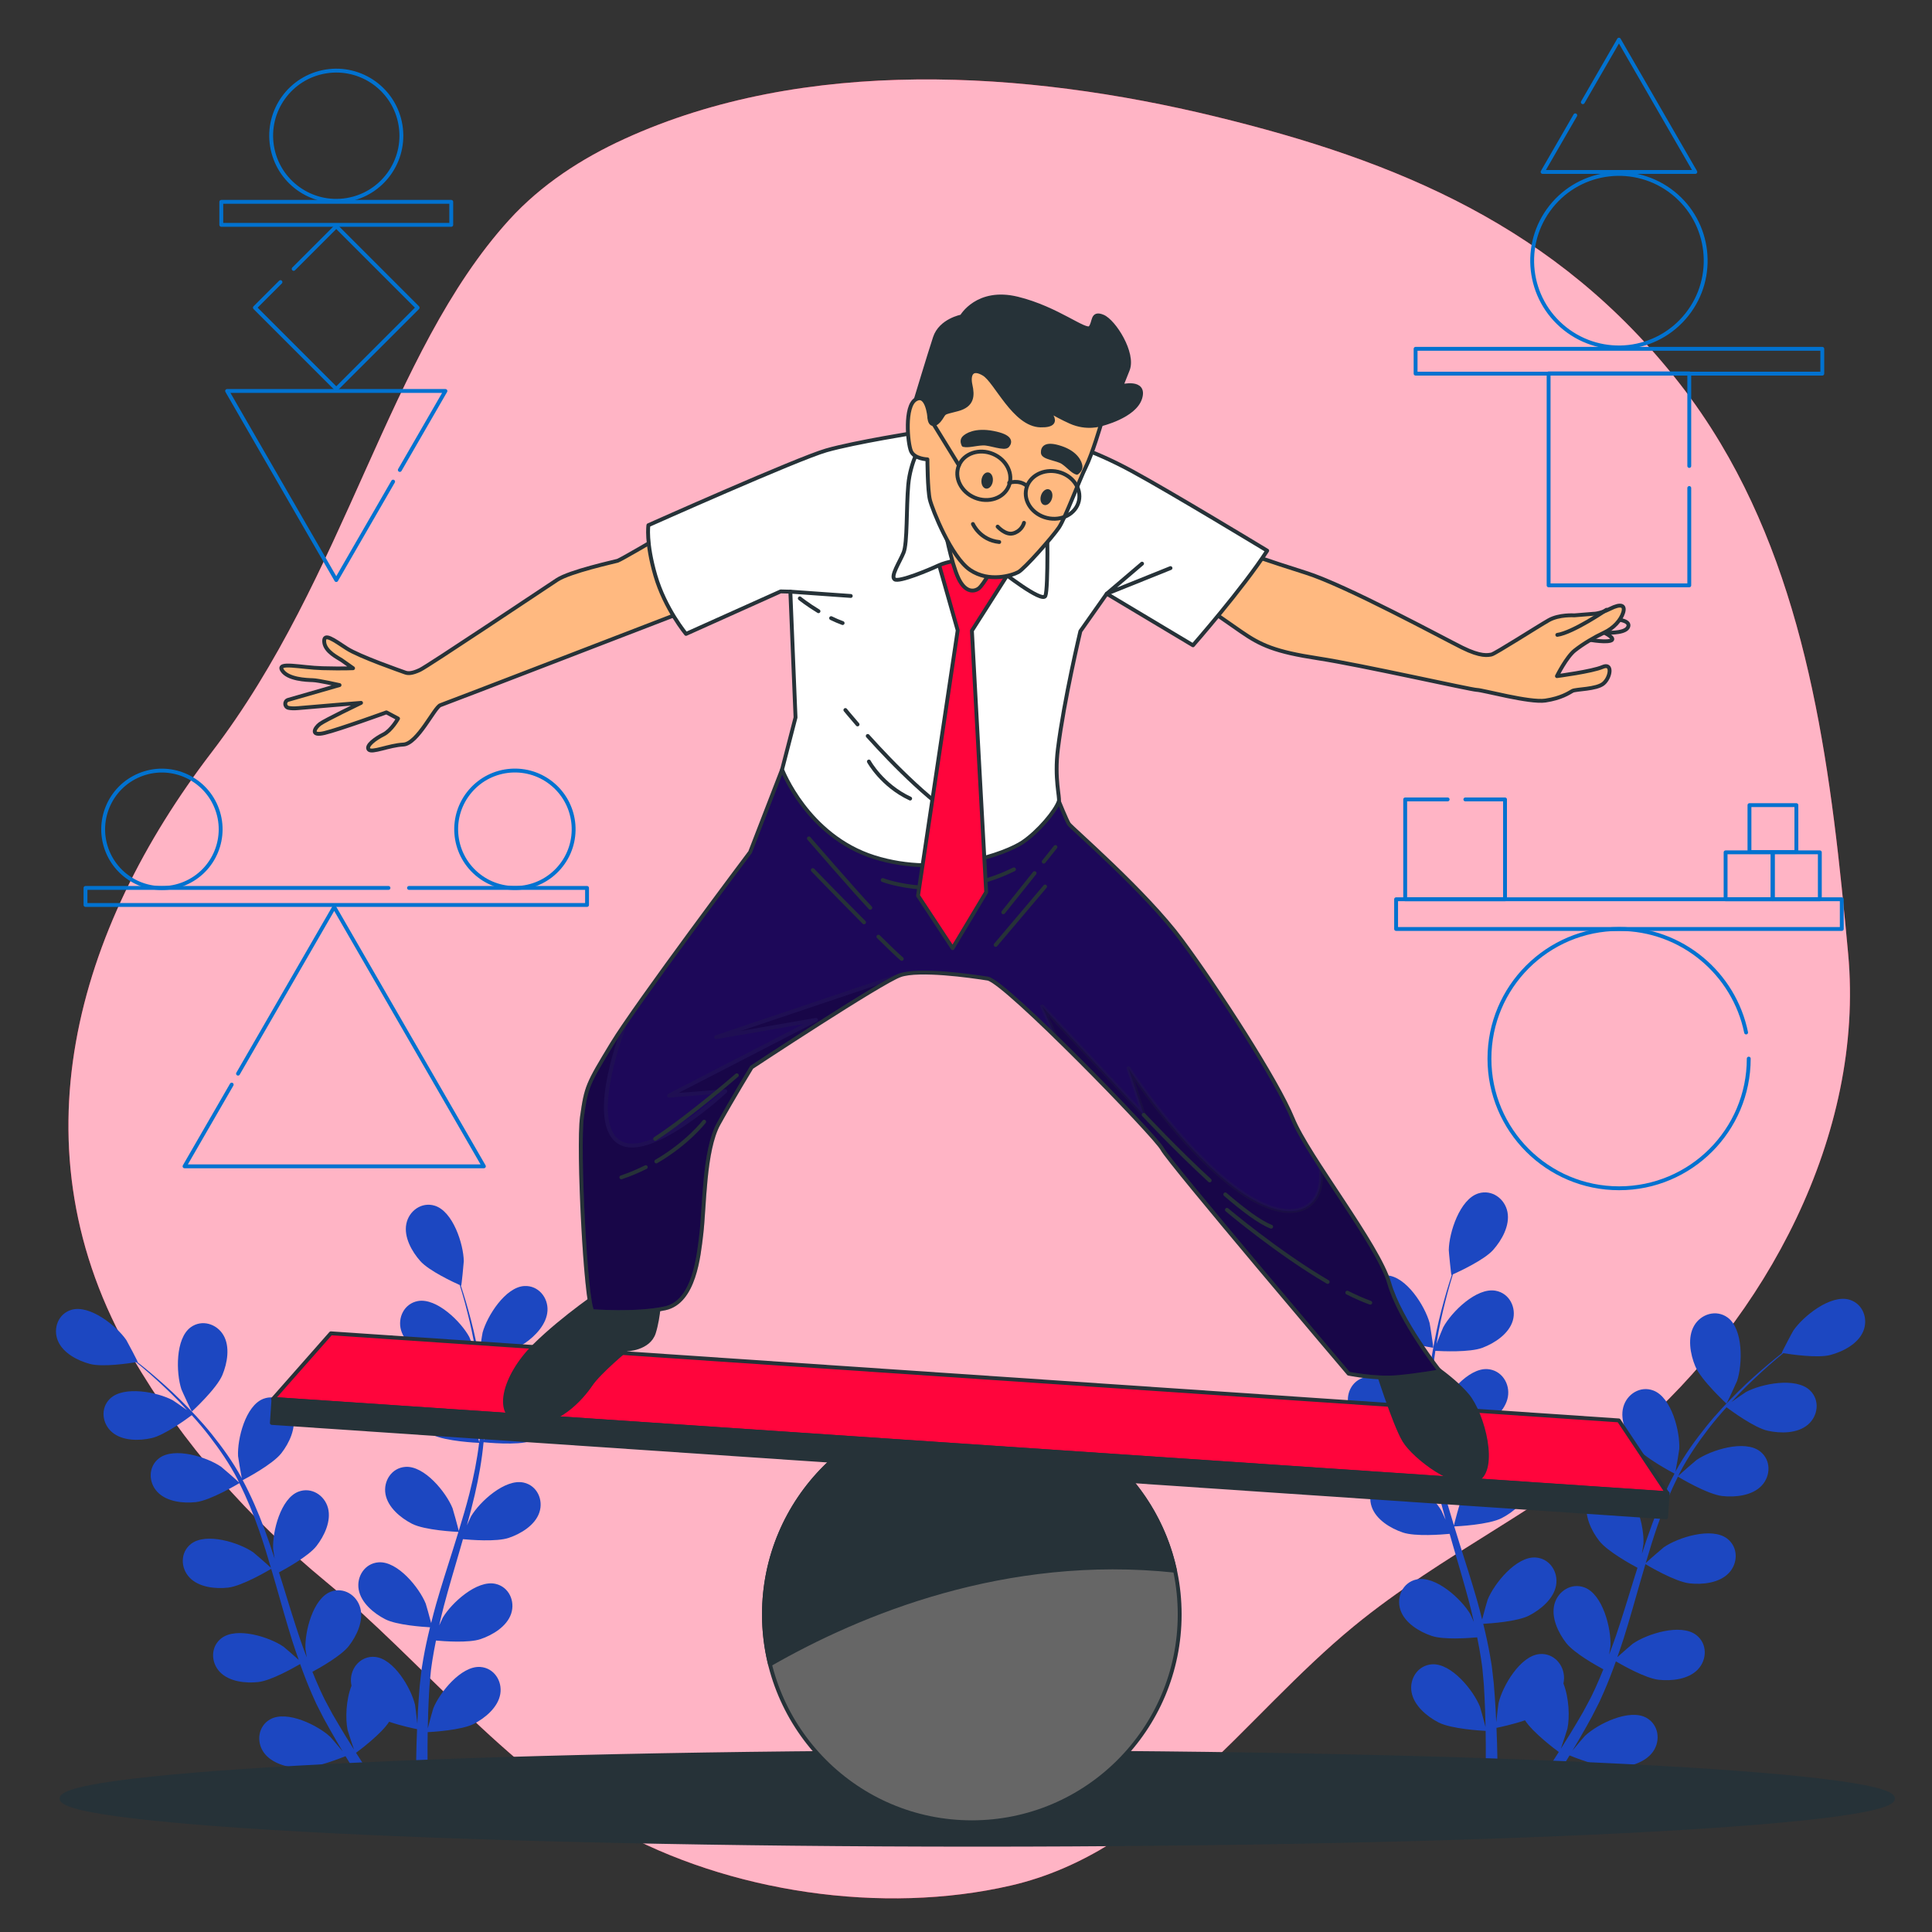
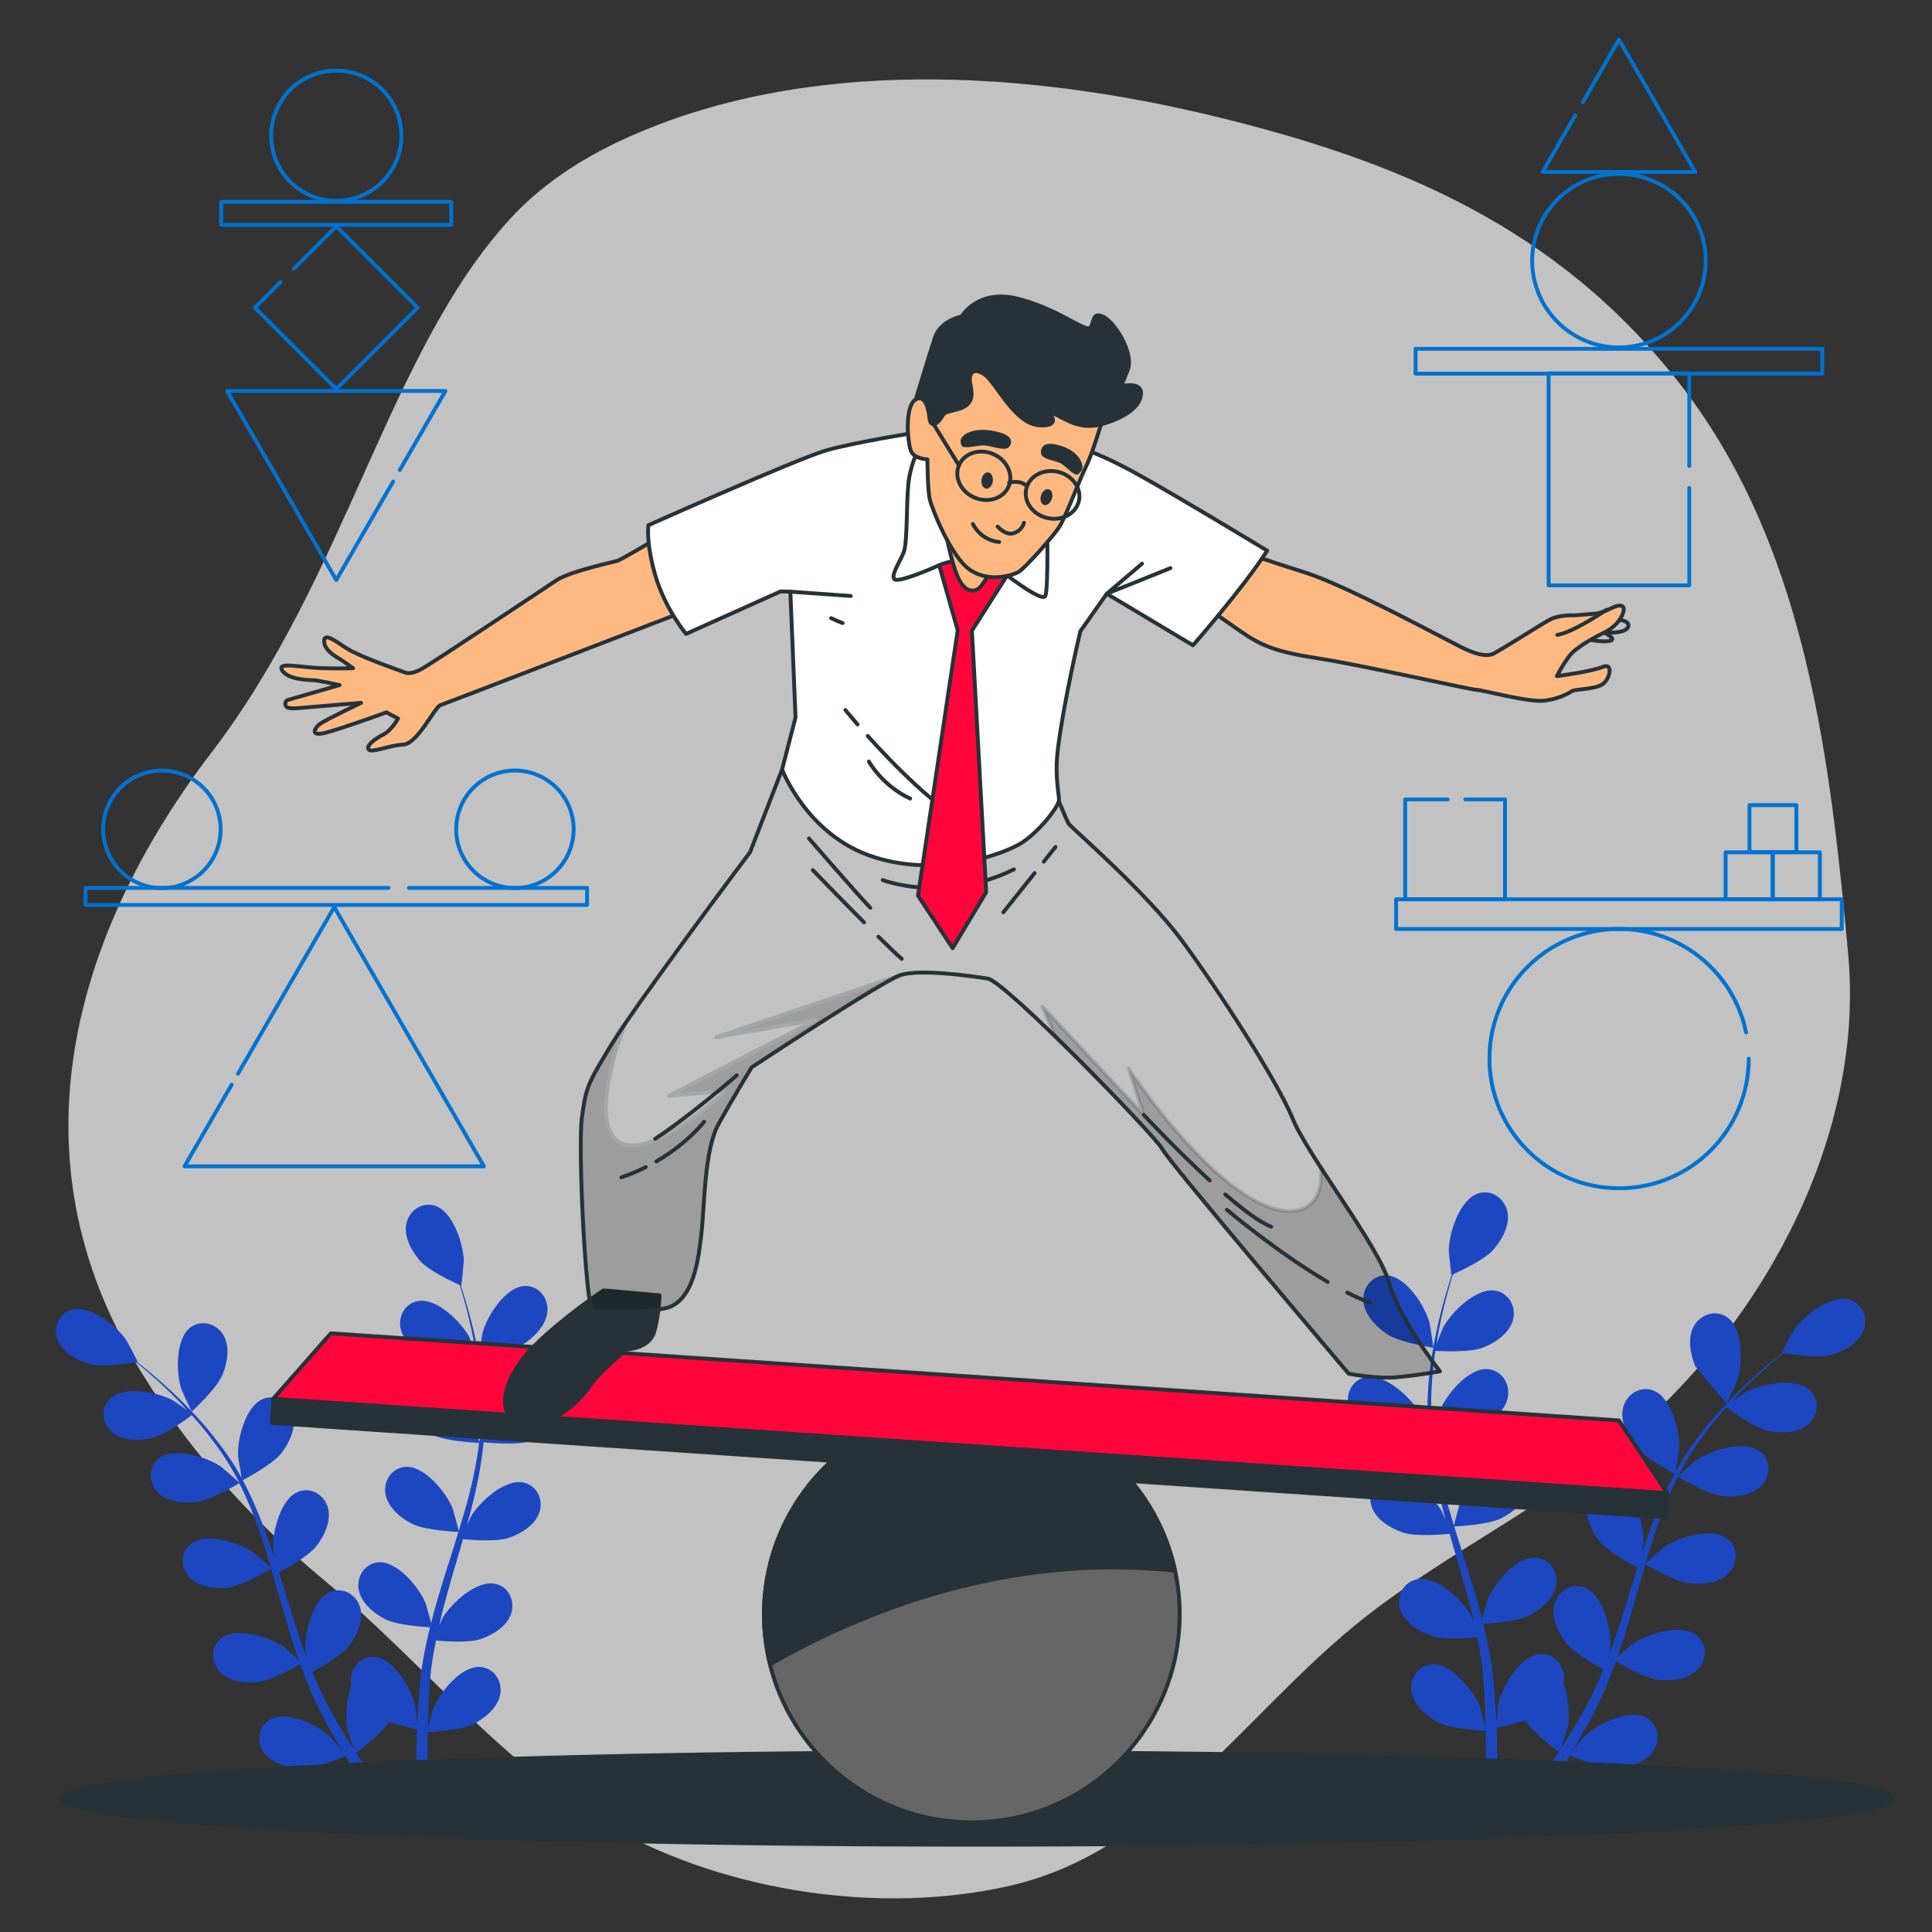
<svg xmlns="http://www.w3.org/2000/svg" width="500" height="500" viewBox="0 0 500 500" fill="none">
  <rect x="0" y="0" width="500" height="500" fill="#333333" stroke="none" />
-   <path d="M445.28 114.74C442.07 109.374 438.521 104.166 434.591 99.14C402.961 58.693 361.607 41.583 314.359 30.115C265.562 18.271 208.429 14.544 161.583 35.957C150.556 40.998 140.101 47.749 131.781 56.895C100.442 91.344 89.697 149.069 54.777 194.691C19.857 240.312 2.844 297.106 34.183 351.107C47.446 373.96 64.356 392.813 84.365 409.355C109.002 429.721 130.253 457.191 158.723 473.091C188.647 489.802 228.5 495.624 261.615 487.972C299.396 479.241 321.557 444.526 350.398 420.85C373.135 402.185 400.333 389.969 422.613 370.717C456.747 341.223 482.626 293.816 478.3 246.828C474.102 201.248 468.667 153.83 445.28 114.74Z" fill="#FF053C" />
  <path opacity="0.7" d="M445.28 114.74C442.07 109.374 438.521 104.166 434.591 99.14C402.961 58.693 361.607 41.583 314.359 30.115C265.562 18.271 208.429 14.544 161.583 35.957C150.556 40.998 140.101 47.749 131.781 56.895C100.442 91.344 89.697 149.069 54.777 194.691C19.857 240.312 2.844 297.106 34.183 351.107C47.446 373.96 64.356 392.813 84.365 409.355C109.002 429.721 130.253 457.191 158.723 473.091C188.647 489.802 228.5 495.624 261.615 487.972C299.396 479.241 321.557 444.526 350.398 420.85C373.135 402.185 400.333 389.969 422.613 370.717C456.747 341.223 482.626 293.816 478.3 246.828C474.102 201.248 468.667 153.83 445.28 114.74Z" fill="white" />
  <path d="M358.858 345.206C362.143 347.416 370.907 348.812 370.914 348.813C371.005 348.827 370.08 342.757 369.978 342.38C368.795 338.024 363.945 330.304 358.895 330.07C355.258 329.902 352.635 333.095 352.826 336.583C353.022 340.148 356.061 343.323 358.858 345.206Z" fill="#1C47C1" />
  <path d="M384.522 454.878C384.521 455.084 384.517 455.276 384.515 455.48L387.544 457.377C387.538 456.557 387.53 455.724 387.517 454.865C387.485 452.433 387.401 449.836 387.29 447.168C387.914 447.043 391.454 446.311 394.674 445.211C396.716 448.432 402.65 452.848 403.419 453.412C402.133 455.433 400.863 457.386 399.634 459.209C398.791 460.467 397.972 461.667 397.174 462.819L400.474 463.421C401.02 462.586 401.572 461.738 402.139 460.851C403.454 458.805 404.818 456.592 406.196 454.307C407.096 454.673 414.466 457.624 418.18 457.47C421.548 457.329 425.801 456.214 427.833 453.28C429.822 450.408 429.258 446.315 426.069 444.554C421.645 442.11 413.472 446.151 410.184 449.243C409.989 449.425 408.106 451.64 406.941 453.056C407.499 452.119 408.052 451.216 408.615 450.244C409.743 448.331 410.81 446.388 411.966 444.303C412.489 443.276 413.018 442.239 413.552 441.191C414.103 440.163 414.555 439.008 415.066 437.908C416.199 435.333 417.22 432.669 418.19 429.962C419.868 430.944 425.876 434.347 429.243 434.719C432.594 435.09 436.965 434.633 439.418 432.04C441.82 429.502 441.882 425.37 438.998 423.147C434.994 420.061 426.304 422.818 422.585 425.376C422.353 425.535 419.891 427.671 418.561 428.87C419.131 427.238 419.708 425.613 420.232 423.943C421.744 419.124 423.124 414.199 424.523 409.292C424.951 407.789 425.395 406.296 425.834 404.8C426.428 405.156 433.481 409.355 437.252 409.773C440.603 410.145 444.975 409.687 447.427 407.094C449.828 404.557 449.891 400.425 447.006 398.202C443.002 395.116 434.312 397.872 430.593 400.43C430.313 400.623 426.774 403.701 425.913 404.528C426.881 401.233 427.876 397.959 428.989 394.772C430.517 390.372 432.26 386.139 434.252 382.162C434.527 382.329 441.871 386.744 445.732 387.172C449.083 387.543 453.456 387.085 455.908 384.493C458.309 381.955 458.372 377.824 455.487 375.6C451.483 372.514 442.794 375.271 439.074 377.828C438.783 378.029 434.977 381.342 434.33 381.992C434.45 381.756 434.547 381.498 434.668 381.264C436.848 377.046 439.49 373.234 442.138 369.786C443.673 367.779 445.253 365.947 446.829 364.199C448.113 365.162 454.026 369.496 457.458 370.266C460.748 371.003 465.144 371.028 467.866 368.72C470.532 366.461 471.048 362.362 468.425 359.835C464.784 356.328 455.844 358.113 451.866 360.247C451.65 360.363 449.582 361.786 448.09 362.844C448.814 362.065 449.545 361.249 450.254 360.518C452.906 357.765 455.504 355.407 457.822 353.337C459.149 352.171 460.372 351.143 461.528 350.193C463.279 350.481 470.355 351.551 473.695 350.669C476.954 349.807 480.868 347.804 482.221 344.501C483.545 341.267 482.114 337.391 478.622 336.358C473.775 334.923 466.663 340.626 464.116 344.353C463.896 344.676 461.033 350.108 461.124 350.124C461.124 350.124 461.209 350.138 461.23 350.142C460.1 351.033 458.9 352.003 457.609 353.088C455.241 355.111 452.585 357.418 449.863 360.124C447.135 362.822 444.248 365.829 441.493 369.271C438.727 372.718 435.994 376.485 433.678 380.73C433.652 380.778 433.631 380.831 433.605 380.88C433.897 379.428 434.576 375.34 434.592 375.021C434.825 370.513 432.626 361.666 427.9 359.869C424.496 358.576 421.009 360.791 420.102 364.166C419.178 367.613 421.075 371.577 423.146 374.238C425.481 377.239 432.784 381.065 433.366 381.368C431.198 385.431 429.305 389.777 427.629 394.28C426.669 396.854 425.782 399.476 424.925 402.117C425.137 400.853 425.317 399.722 425.324 399.561C425.557 395.052 423.358 386.206 418.632 384.41C415.228 383.115 411.74 385.332 410.835 388.706C409.909 392.153 411.807 396.117 413.877 398.778C415.978 401.478 422.139 404.866 423.781 405.74C423.463 406.756 423.134 407.768 422.821 408.786C421.314 413.668 419.831 418.546 418.23 423.286C417.667 424.957 417.051 426.581 416.44 428.208C416.627 427.086 416.774 426.139 416.782 425.993C417.014 421.484 414.816 412.638 410.091 410.841C406.686 409.548 403.198 411.762 402.292 415.138C401.367 418.583 403.265 422.549 405.336 425.21C407.34 427.787 412.999 430.965 414.946 432.013C414.27 433.661 413.596 435.313 412.867 436.88C412.345 437.939 411.916 438.993 411.332 440.028C410.776 441.063 410.226 442.089 409.681 443.104C408.558 445.021 407.414 447.006 406.273 448.848C405.489 450.136 404.717 451.348 403.945 452.572C404.525 450.916 405.593 447.649 405.651 447.366C406.257 444.429 406.085 439.442 404.615 435.69C404.707 435.257 404.762 434.818 404.771 434.374C404.845 430.881 402.117 427.778 398.486 428.068C393.447 428.471 388.86 436.35 387.824 440.742C387.763 441.001 387.413 443.887 387.222 445.712C387.17 444.622 387.134 443.565 387.067 442.444C386.951 440.227 386.769 438.018 386.584 435.639C386.454 434.494 386.322 433.338 386.189 432.169C386.082 431.009 385.821 429.795 385.641 428.596C385.164 425.824 384.547 423.037 383.863 420.245C385.805 420.139 392.693 419.662 395.707 418.116C398.707 416.578 402.1 413.783 402.716 410.269C403.318 406.827 401.092 403.347 397.46 403.084C392.418 402.718 386.69 409.811 384.999 413.997C384.894 414.258 384.018 417.398 383.57 419.131C383.146 417.456 382.731 415.781 382.246 414.1C380.849 409.246 379.284 404.377 377.743 399.513C377.271 398.023 376.817 396.534 376.358 395.044C377.05 395.013 385.25 394.623 388.625 392.892C391.625 391.354 395.018 388.559 395.634 385.044C396.237 381.603 394.01 378.122 390.378 377.86C385.336 377.494 379.608 384.587 377.917 388.772C377.79 389.088 376.537 393.606 376.274 394.771C375.264 391.49 374.288 388.21 373.457 384.937C372.305 380.424 371.423 375.932 370.89 371.517C371.213 371.503 379.773 371.135 383.23 369.362C386.23 367.823 389.623 365.029 390.239 361.514C390.842 358.072 388.615 354.592 384.982 354.329C379.94 353.963 374.213 361.057 372.522 365.242C372.389 365.571 371.043 370.434 370.863 371.332C370.832 371.07 370.77 370.801 370.742 370.539C370.235 365.817 370.335 361.181 370.642 356.844C370.815 354.324 371.122 351.925 371.473 349.598C373.074 349.693 380.398 350.046 383.685 348.793C386.836 347.592 390.516 345.188 391.514 341.763C392.491 338.408 390.66 334.704 387.079 334.044C382.108 333.127 375.635 339.548 373.495 343.522C373.379 343.738 372.438 346.066 371.778 347.772C371.953 346.724 372.112 345.639 372.3 344.638C372.993 340.879 373.859 337.479 374.651 334.474C375.115 332.768 375.569 331.236 376.008 329.807C377.627 329.08 384.119 326.069 386.418 323.491C388.661 320.974 390.819 317.145 390.126 313.645C389.447 310.217 386.115 307.774 382.633 308.838C377.798 310.315 375.013 318.997 374.944 323.51C374.939 323.9 375.548 330.01 375.633 329.974C375.633 329.974 375.712 329.939 375.73 329.93C375.279 331.296 374.813 332.768 374.335 334.385C373.476 337.378 372.533 340.768 371.756 344.527C370.969 348.281 370.22 352.383 369.821 356.774C369.415 361.174 369.213 365.825 369.624 370.642C369.629 370.696 369.641 370.753 369.646 370.807C369.088 369.435 367.399 365.651 367.236 365.375C364.944 361.486 358.228 355.321 353.296 356.429C349.743 357.228 348.056 361 349.162 364.314C350.292 367.699 354.062 369.959 357.256 371.036C360.859 372.251 369.061 371.414 369.714 371.344C370.148 375.929 370.965 380.599 372.053 385.279C372.671 387.955 373.378 390.632 374.12 393.306C373.599 392.136 373.125 391.093 373.044 390.954C370.751 387.065 364.035 380.9 359.104 382.009C355.55 382.807 353.865 386.578 354.97 389.893C356.098 393.278 359.87 395.539 363.064 396.615C366.306 397.709 373.313 397.135 375.165 396.958C375.46 397.981 375.744 399.006 376.044 400.027C377.48 404.931 378.934 409.817 380.214 414.654C380.666 416.358 381.048 418.053 381.437 419.748C380.974 418.708 380.574 417.837 380.5 417.71C378.207 413.822 371.492 407.656 366.56 408.765C363.007 409.564 361.32 413.335 362.426 416.65C363.556 420.035 367.326 422.295 370.521 423.372C373.615 424.416 380.087 423.944 382.289 423.745C382.635 425.492 382.984 427.242 383.24 428.951C383.389 430.122 383.614 431.239 383.696 432.422C383.804 433.593 383.91 434.752 384.015 435.9C384.137 438.117 384.277 440.405 384.341 442.571C384.398 444.078 384.423 445.514 384.454 446.962C384.024 445.26 383.112 441.946 383.005 441.678C381.329 437.488 375.624 430.376 370.581 430.724C366.948 430.975 364.71 434.448 365.302 437.892C365.906 441.409 369.29 444.214 372.284 445.763C375.582 447.467 383.491 447.904 384.48 447.951C384.522 450.349 384.54 452.679 384.522 454.878Z" fill="#1C47C1" />
-   <path d="M446.796 363.238C446.864 363.3 449.442 357.726 449.565 357.356C450.979 353.07 451.194 343.955 447.111 340.974C444.17 338.827 440.221 340.043 438.457 343.06C436.654 346.139 437.437 350.465 438.732 353.578C440.251 357.234 446.791 363.233 446.796 363.238Z" fill="#1C47C1" />
+   <path d="M446.796 363.238C446.864 363.3 449.442 357.726 449.565 357.356C450.979 353.07 451.194 343.955 447.111 340.974C444.17 338.827 440.221 340.043 438.457 343.06C436.654 346.139 437.437 350.465 438.732 353.578Z" fill="#1C47C1" />
  <path d="M135.783 347.643C132.566 349.807 123.983 351.175 123.976 351.176C123.887 351.19 124.793 345.244 124.893 344.876C126.052 340.61 130.802 333.049 135.747 332.82C139.31 332.656 141.878 335.782 141.691 339.199C141.499 342.689 138.523 345.798 135.783 347.643Z" fill="#1C47C1" />
  <path d="M110.648 455.054C110.649 455.256 110.653 455.444 110.655 455.644L107.688 457.502C107.694 456.699 107.701 455.883 107.715 455.042C107.747 452.66 107.828 450.116 107.937 447.504C107.326 447.382 103.859 446.665 100.705 445.588C98.705 448.743 92.894 453.067 92.14 453.62C93.399 455.599 94.643 457.512 95.847 459.298C96.672 460.53 97.475 461.706 98.256 462.833L95.024 463.423C94.489 462.605 93.948 461.775 93.393 460.906C92.106 458.902 90.769 456.734 89.419 454.496C88.538 454.855 81.32 457.745 77.682 457.594C74.383 457.456 70.218 456.364 68.228 453.49C66.28 450.677 66.833 446.668 69.956 444.944C74.289 442.551 82.293 446.508 85.514 449.536C85.705 449.714 87.549 451.883 88.691 453.27C88.144 452.353 87.603 451.468 87.052 450.516C85.948 448.642 84.903 446.74 83.77 444.697C83.257 443.691 82.74 442.675 82.217 441.649C81.678 440.642 81.235 439.511 80.734 438.434C79.625 435.912 78.624 433.303 77.674 430.652C76.03 431.613 70.146 434.946 66.849 435.311C63.567 435.675 59.286 435.226 56.884 432.687C54.532 430.201 54.471 426.155 57.296 423.977C61.218 420.955 69.729 423.655 73.371 426.16C73.598 426.315 76.01 428.407 77.312 429.582C76.753 427.984 76.188 426.392 75.675 424.757C74.194 420.037 72.843 415.214 71.473 410.408C71.054 408.936 70.619 407.474 70.189 406.009C69.608 406.358 62.7 410.47 59.006 410.879C55.725 411.243 51.442 410.794 49.041 408.255C46.689 405.77 46.628 401.723 49.453 399.546C53.374 396.524 61.885 399.223 65.527 401.728C65.801 401.917 69.267 404.931 70.111 405.741C69.163 402.514 68.188 399.308 67.099 396.186C65.603 391.876 63.895 387.731 61.945 383.836C61.675 383.999 54.483 388.323 50.702 388.743C47.42 389.106 43.138 388.658 40.736 386.119C38.384 383.633 38.323 379.588 41.148 377.41C45.07 374.388 53.58 377.087 57.223 379.592C57.508 379.789 61.235 383.034 61.869 383.671C61.752 383.44 61.657 383.187 61.538 382.958C59.403 378.827 56.816 375.093 54.222 371.717C52.719 369.752 51.172 367.957 49.628 366.245C48.371 367.188 42.58 371.433 39.218 372.187C35.996 372.909 31.69 372.933 29.025 370.673C26.414 368.461 25.909 364.446 28.477 361.972C32.043 358.537 40.798 360.286 44.694 362.376C44.905 362.489 46.931 363.884 48.392 364.92C47.683 364.157 46.967 363.358 46.273 362.642C43.676 359.945 41.131 357.636 38.861 355.609C37.561 354.467 36.363 353.46 35.231 352.53C33.516 352.812 26.586 353.861 23.315 352.996C20.123 352.151 16.29 350.19 14.965 346.956C13.668 343.789 15.07 339.992 18.489 338.981C23.236 337.575 30.202 343.161 32.696 346.812C32.911 347.128 35.716 352.449 35.626 352.464C35.626 352.464 35.543 352.478 35.522 352.482C36.629 353.355 37.804 354.305 39.069 355.367C41.388 357.348 43.99 359.608 46.655 362.259C49.327 364.901 52.154 367.846 54.853 371.217C57.562 374.592 60.239 378.282 62.507 382.44C62.533 382.487 62.553 382.539 62.579 382.586C62.293 381.164 61.628 377.161 61.612 376.848C61.384 372.433 63.538 363.768 68.166 362.008C71.5 360.741 74.915 362.911 75.803 366.216C76.708 369.592 74.85 373.474 72.822 376.081C70.535 379.02 63.383 382.767 62.813 383.064C64.936 387.043 66.791 391.3 68.431 395.709C69.371 398.23 70.24 400.798 71.079 403.384C70.872 402.146 70.695 401.038 70.688 400.881C70.46 396.465 72.614 387.802 77.242 386.042C80.576 384.774 83.991 386.945 84.878 390.25C85.785 393.626 83.926 397.508 81.898 400.114C79.84 402.758 73.806 406.076 72.198 406.932C72.509 407.927 72.831 408.918 73.139 409.915C74.615 414.696 76.067 419.474 77.635 424.116C78.186 425.752 78.79 427.343 79.388 428.937C79.205 427.838 79.061 426.911 79.053 426.768C78.825 422.352 80.979 413.688 85.606 411.928C88.941 410.661 92.356 412.83 93.244 416.136C94.15 419.51 92.291 423.394 90.263 426C88.3 428.523 82.758 431.636 80.851 432.663C81.513 434.277 82.173 435.895 82.887 437.43C83.399 438.467 83.819 439.5 84.39 440.513C84.934 441.527 85.473 442.532 86.007 443.526C87.107 445.403 88.228 447.348 89.345 449.152C90.113 450.413 90.869 451.601 91.625 452.799C91.057 451.177 90.011 447.977 89.954 447.7C89.36 444.823 89.529 439.939 90.969 436.265C90.879 435.841 90.825 435.411 90.816 434.976C90.743 431.555 93.415 428.516 96.971 428.8C101.906 429.194 106.398 436.911 107.413 441.213C107.473 441.467 107.816 444.293 108.002 446.08C108.053 445.013 108.089 443.977 108.154 442.879C108.268 440.707 108.446 438.544 108.627 436.214C108.754 435.093 108.884 433.96 109.014 432.816C109.119 431.679 109.374 430.491 109.55 429.317C110.017 426.602 110.621 423.873 111.291 421.138C109.389 421.034 102.643 420.567 99.692 419.053C96.754 417.546 93.43 414.809 92.827 411.367C92.237 407.996 94.417 404.587 97.975 404.33C102.913 403.972 108.523 410.919 110.179 415.018C110.282 415.274 111.14 418.348 111.578 420.047C111.994 418.406 112.4 416.766 112.875 415.119C114.243 410.365 115.776 405.597 117.285 400.833C117.748 399.374 118.191 397.915 118.641 396.456C117.963 396.426 109.932 396.044 106.627 394.349C103.689 392.842 100.365 390.106 99.762 386.663C99.172 383.293 101.352 379.884 104.91 379.627C109.848 379.269 115.458 386.215 117.114 390.314C117.238 390.623 118.466 395.049 118.723 396.189C119.712 392.976 120.668 389.763 121.482 386.558C122.611 382.138 123.474 377.738 123.996 373.414C123.68 373.4 115.297 373.04 111.911 371.303C108.973 369.796 105.649 367.06 105.047 363.617C104.456 360.246 106.637 356.838 110.195 356.581C115.133 356.223 120.742 363.17 122.398 367.269C122.528 367.591 123.846 372.354 124.023 373.234C124.054 372.977 124.114 372.714 124.142 372.458C124.639 367.833 124.541 363.292 124.24 359.045C124.071 356.577 123.77 354.228 123.426 351.948C121.858 352.041 114.685 352.386 111.466 351.16C108.379 349.984 104.776 347.629 103.799 344.275C102.842 340.989 104.635 337.361 108.142 336.715C113.011 335.817 119.35 342.106 121.446 345.998C121.56 346.21 122.481 348.49 123.128 350.16C122.957 349.134 122.801 348.071 122.617 347.091C121.938 343.41 121.09 340.079 120.315 337.137C119.86 335.466 119.416 333.966 118.986 332.567C117.4 331.855 111.042 328.906 108.79 326.381C106.593 323.916 104.479 320.166 105.158 316.738C105.823 313.381 109.086 310.988 112.497 312.03C117.232 313.477 119.96 321.979 120.027 326.4C120.032 326.782 119.435 332.766 119.352 332.731C119.352 332.731 119.275 332.696 119.257 332.688C119.698 334.026 120.155 335.468 120.623 337.051C121.464 339.983 122.388 343.303 123.149 346.984C123.919 350.661 124.653 354.678 125.044 358.978C125.441 363.288 125.64 367.842 125.237 372.561C125.232 372.614 125.221 372.669 125.216 372.723C125.763 371.379 127.417 367.674 127.576 367.403C129.821 363.595 136.398 357.557 141.228 358.642C144.708 359.425 146.36 363.119 145.277 366.365C144.17 369.68 140.478 371.893 137.349 372.948C133.82 374.138 125.787 373.318 125.148 373.25C124.723 377.741 123.922 382.314 122.857 386.898C122.252 389.519 121.559 392.14 120.832 394.76C121.342 393.614 121.807 392.593 121.886 392.456C124.132 388.647 130.709 382.609 135.539 383.695C139.02 384.476 140.671 388.17 139.588 391.417C138.483 394.732 134.789 396.946 131.66 398.001C128.485 399.072 121.623 398.51 119.808 398.337C119.519 399.339 119.241 400.343 118.947 401.343C117.541 406.146 116.117 410.931 114.863 415.669C114.42 417.338 114.046 418.998 113.665 420.658C114.119 419.64 114.51 418.787 114.583 418.662C116.828 414.854 123.405 408.815 128.236 409.901C131.716 410.683 133.368 414.377 132.284 417.623C131.177 420.939 127.485 423.152 124.356 424.207C121.326 425.229 114.987 424.767 112.831 424.572C112.492 426.283 112.15 427.997 111.899 429.67C111.754 430.817 111.533 431.911 111.452 433.07C111.346 434.217 111.243 435.352 111.139 436.476C111.019 438.647 110.882 440.888 110.82 443.01C110.765 444.485 110.739 445.893 110.71 447.31C111.131 445.643 112.024 442.398 112.13 442.135C113.771 438.031 119.358 431.066 124.298 431.407C127.856 431.653 130.048 435.054 129.469 438.427C128.878 441.871 125.564 444.619 122.631 446.136C119.401 447.805 111.655 448.232 110.687 448.279C110.648 450.618 110.63 452.9 110.648 455.054Z" fill="#1C47C1" />
  <path d="M49.658 365.303C49.591 365.364 47.066 359.905 46.946 359.543C45.561 355.345 45.351 346.418 49.35 343.499C52.23 341.396 56.098 342.588 57.826 345.542C59.591 348.557 58.825 352.794 57.557 355.843C56.068 359.422 49.662 365.298 49.658 365.303Z" fill="#1C47C1" />
  <path d="M252.915 477.412C383.793 477.412 489.891 472.061 489.891 465.46C489.891 458.859 383.793 453.508 252.915 453.508C122.037 453.508 15.939 458.859 15.939 465.46C15.939 472.061 122.037 477.412 252.915 477.412Z" fill="#263238" stroke="#263238" stroke-miterlimit="10" stroke-linecap="round" stroke-linejoin="round" />
  <path d="M451.893 267.207C448.764 251.917 435.236 240.416 419.021 240.416C400.49 240.416 385.467 255.438 385.467 273.97C385.467 292.501 400.489 307.524 419.021 307.524C437.552 307.524 452.575 292.502 452.575 273.97" stroke="#0172D0" stroke-miterlimit="10" stroke-linecap="round" stroke-linejoin="round" />
  <path d="M476.651 232.727H361.31V240.416H476.651V232.727Z" stroke="#0172D0" stroke-miterlimit="10" stroke-linecap="round" stroke-linejoin="round" />
  <path d="M374.648 206.888H363.661V232.727H389.5V206.888H379.23" stroke="#0172D0" stroke-miterlimit="10" stroke-linecap="round" stroke-linejoin="round" />
  <path d="M458.725 220.585H446.583V232.727H458.725V220.585Z" stroke="#0172D0" stroke-miterlimit="10" stroke-linecap="round" stroke-linejoin="round" />
  <path d="M470.97 220.585H458.828V232.727H470.97V220.585Z" stroke="#0172D0" stroke-miterlimit="10" stroke-linecap="round" stroke-linejoin="round" />
  <path d="M464.901 208.367H452.759V220.509H464.901V208.367Z" stroke="#0172D0" stroke-miterlimit="10" stroke-linecap="round" stroke-linejoin="round" />
  <path d="M407.678 29.842L399.215 44.5H438.745L418.98 10.265L409.636 26.449" stroke="#0172D0" stroke-miterlimit="10" stroke-linecap="round" stroke-linejoin="round" />
  <path d="M436.546 81.443C444.266 71.739 442.659 57.614 432.956 49.894C423.252 42.173 409.127 43.781 401.407 53.484C393.686 63.188 395.294 77.312 404.997 85.033C414.701 92.753 428.825 91.146 436.546 81.443Z" stroke="#0172D0" stroke-miterlimit="10" stroke-linecap="round" stroke-linejoin="round" />
  <path d="M471.608 90.274H366.353V96.697H471.608V90.274Z" stroke="#0172D0" stroke-miterlimit="10" stroke-linecap="round" stroke-linejoin="round" />
  <path d="M437.183 126.294V151.488H400.778V96.631H437.183V120.589" stroke="#0172D0" stroke-miterlimit="10" stroke-linecap="round" stroke-linejoin="round" />
  <path d="M59.965 280.696L47.757 301.841H125.229L86.493 234.749L61.602 277.861" stroke="#0172D0" stroke-miterlimit="10" stroke-linecap="round" stroke-linejoin="round" />
  <path d="M144.774 224.532C150.252 218.172 149.537 208.575 143.177 203.097C136.817 197.619 127.22 198.334 121.742 204.695C116.264 211.055 116.979 220.652 123.339 226.13C129.699 231.608 139.296 230.893 144.774 224.532Z" stroke="#0172D0" stroke-miterlimit="10" stroke-linecap="round" stroke-linejoin="round" />
  <path d="M47.747 228.66C55.496 225.432 59.16 216.533 55.932 208.785C52.703 201.036 43.805 197.372 36.056 200.6C28.307 203.828 24.643 212.727 27.871 220.476C31.1 228.224 39.998 231.889 47.747 228.66Z" stroke="#0172D0" stroke-miterlimit="10" stroke-linecap="round" stroke-linejoin="round" />
  <path d="M100.538 229.794H22.127V234.206H151.925V229.794H105.854" stroke="#0172D0" stroke-miterlimit="10" stroke-linecap="round" stroke-linejoin="round" />
  <path d="M103.475 121.628L115.278 101.184H58.775L87.026 150.117L101.735 124.64" stroke="#0172D0" stroke-miterlimit="10" stroke-linecap="round" stroke-linejoin="round" />
  <path d="M72.584 73.006L65.968 79.622L87.026 100.68L108.085 79.622L87.026 58.563L76.001 69.589" stroke="#0172D0" stroke-miterlimit="10" stroke-linecap="round" stroke-linejoin="round" />
  <path d="M116.784 52.24H57.269V58.191H116.784V52.24Z" stroke="#0172D0" stroke-miterlimit="10" stroke-linecap="round" stroke-linejoin="round" />
  <path d="M89.727 51.755C98.911 50.264 105.148 41.61 103.657 32.426C102.167 23.242 93.513 17.005 84.329 18.495C75.144 19.986 68.907 28.64 70.398 37.824C71.888 47.008 80.542 53.245 89.727 51.755Z" stroke="#0172D0" stroke-miterlimit="10" stroke-linecap="round" stroke-linejoin="round" />
  <path d="M251.505 471.601C281.215 471.601 305.3 447.516 305.3 417.806C305.3 388.096 281.215 364.011 251.505 364.011C221.795 364.011 197.71 388.096 197.71 417.806C197.71 447.516 221.795 471.601 251.505 471.601Z" fill="#666666" stroke="#263238" stroke-miterlimit="10" stroke-linecap="round" stroke-linejoin="round" />
  <path d="M304.1 406.501C298.906 382.22 277.336 364.01 251.505 364.01C221.795 364.01 197.71 388.095 197.71 417.805C197.71 422.266 198.263 426.597 199.287 430.743C222.431 417.467 260.16 401.812 304.1 406.501Z" fill="#263238" stroke="#263238" stroke-miterlimit="10" stroke-linecap="round" stroke-linejoin="round" />
  <path d="M431.495 386.435L70.657 362.036L85.623 345.061L418.949 367.6L431.495 386.435Z" fill="#FF053C" stroke="#263238" stroke-miterlimit="10" stroke-linecap="round" stroke-linejoin="round" />
  <path d="M431.603 386.471L70.772 362.059L70.353 368.258L431.183 392.67L431.603 386.471Z" fill="#263238" stroke="#263238" stroke-miterlimit="10" stroke-linecap="round" stroke-linejoin="round" />
  <path d="M170.178 139.274C170.178 139.274 160.61 144.89 159.84 145.125C159.07 145.36 147.543 147.869 144.175 150.076C140.807 152.283 110.746 172.406 108.683 173.373C106.62 174.339 105.602 174.314 104.845 174.04C104.088 173.766 92.977 169.917 89.72 167.796C86.462 165.675 83.714 163.567 83.904 166.12C84.094 168.672 87.619 170.29 88.37 170.819C89.121 171.348 91.373 172.933 91.373 172.933C91.373 172.933 89.052 173.072 83.451 172.929C77.85 172.786 71.548 171.154 73.017 173.484C74.486 175.814 79.372 175.984 80.9 176.023C82.427 176.062 87.872 177.299 87.872 177.299L74.589 181.12C73.503 181.432 73.581 182.976 74.688 183.2C75.283 183.32 76.067 183.363 77.099 183.268C81.44 182.869 93.437 181.901 93.437 181.901C93.437 181.901 84.07 186.39 82.771 187.376C81.472 188.362 80.141 190.621 83.986 189.7C87.831 188.779 99.998 184.361 99.998 184.361L103.014 185.966C103.014 185.966 101.309 189.042 99.222 190.087C97.135 191.133 94.616 192.991 95.415 193.973C96.214 194.955 100.662 192.87 104.375 192.69C108.088 192.51 112.45 183.006 113.974 182.496C115.498 181.985 175.976 158.664 175.976 158.664L170.178 139.274Z" fill="#FFB980" stroke="#263238" stroke-miterlimit="10" stroke-linecap="round" stroke-linejoin="round" />
  <path d="M418.967 160.383C418.967 160.383 422.238 160.729 421.277 162.409C420.316 164.089 415.147 163.721 415.147 163.721C415.147 163.721 418.579 165.357 416.73 165.835C414.881 166.313 410.575 165.416 410.051 165.403C409.526 165.39 418.967 160.383 418.967 160.383Z" stroke="#263238" stroke-miterlimit="10" stroke-linecap="round" stroke-linejoin="round" />
  <path d="M324.007 143.605C324.007 143.605 327.532 144.941 337.948 148.231C348.364 151.522 373.466 165.152 378.387 167.591C383.308 170.03 385.1 169.542 385.994 169.386C386.888 169.231 398.105 162.042 400.813 160.509C403.521 158.976 407.43 159.254 407.43 159.254L412.423 158.847C412.423 158.847 414.024 158.888 416.728 157.533C419.432 156.178 420.668 156.566 420.084 158.508C419.501 160.451 417.668 162.54 415.146 163.721C412.624 164.903 409.734 166.609 407.554 168.333C405.375 170.057 402.936 174.978 402.936 174.978C402.936 174.978 412.043 173.786 414.742 172.609C417.441 171.432 416.808 175.331 414.989 176.886C413.17 178.441 407.834 178.306 406.932 178.816C406.03 179.326 404.037 180.7 399.928 181.307C395.819 181.914 383.802 178.583 382.202 178.542C380.601 178.501 352.29 172.086 341.122 170.378C329.954 168.67 326.259 166.974 321.188 163.464C316.116 159.954 314.018 158.476 314.018 158.476L324.007 143.605Z" fill="#FFB980" stroke="#263238" stroke-miterlimit="10" stroke-linecap="round" stroke-linejoin="round" />
  <path d="M415.753 157.809C415.753 157.809 407.139 163.696 403.03 164.303" stroke="#263238" stroke-miterlimit="10" stroke-linecap="round" stroke-linejoin="round" />
-   <path d="M356.048 353.262C356.048 353.262 360.805 368.515 363.419 372.818C366.033 377.121 377.016 385.572 382.227 382.981C387.438 380.39 383.868 366.075 379.757 361.128C375.646 356.181 367.006 350.816 367.006 350.816L356.048 353.262Z" fill="#263238" stroke="#263238" stroke-miterlimit="10" stroke-linecap="round" stroke-linejoin="round" />
  <path d="M156.192 333.952C156.192 333.952 146.034 340.654 138.273 348.325C130.512 355.996 127.203 367.11 135.648 368.232C144.093 369.355 150.645 361.653 152.846 358.38C155.048 355.107 162.158 349.235 162.158 349.235C162.158 349.235 167.912 349.079 169.23 344.875C170.548 340.672 170.686 335.228 170.686 335.228L156.192 333.952Z" fill="#263238" stroke="#263238" stroke-miterlimit="10" stroke-linecap="round" stroke-linejoin="round" />
-   <path d="M202.403 199.148L194.125 220.528C194.125 220.528 164.679 259.727 158.361 270.159C152.043 280.59 151.725 281.188 150.618 289.028C149.511 296.868 151.564 337.466 153.333 339.326C153.333 339.326 164.508 340.216 172.115 338.593C179.722 336.971 180.899 325.009 181.494 319.487C182.359 311.45 182.175 297.699 185.981 290.835C189.787 283.971 194.524 276.223 194.524 276.223C194.524 276.223 228.075 254.076 232.961 252.385C237.846 250.694 251.115 252.544 255.637 253.265C260.158 253.985 299.088 294.016 300.818 297.39C302.548 300.763 349.032 355.504 349.032 355.504C349.032 355.504 355.957 356.891 361.417 356.425C366.876 355.959 372.654 354.895 372.654 354.895C372.654 354.895 362.297 341.789 359.518 332.034C356.74 322.279 338.533 299.285 334.545 289.499C330.557 279.713 315.188 255.992 305.825 243.345C296.462 230.699 277.212 214.169 276.63 213.246C276.048 212.323 274.028 207.36 274.028 207.36L202.403 199.148Z" fill="#1D0859" />
  <path opacity="0.19" d="M359.516 332.034C357.633 325.422 348.665 312.731 341.838 302.191C341.852 302.887 341.867 303.598 341.88 304.344C342.04 313.22 333.817 318.026 319.433 307.244C305.049 296.463 292.057 276.459 292.057 276.459L295.993 288.517L269.704 260.46L272.987 267.873L273.11 268.251C285.439 280.242 299.781 295.372 300.816 297.39C302.546 300.763 349.03 355.504 349.03 355.504C349.03 355.504 355.955 356.891 361.415 356.424C366.874 355.958 372.652 354.894 372.652 354.894C372.652 354.894 362.294 341.789 359.516 332.034Z" fill="black" stroke="#263238" stroke-miterlimit="10" stroke-linecap="round" stroke-linejoin="round" />
  <path d="M317.107 309.107C321.676 313.058 326.016 316.327 328.968 317.467" stroke="#263238" stroke-miterlimit="10" stroke-linecap="round" stroke-linejoin="round" />
  <path d="M295.992 288.518C295.992 288.518 304.328 297.476 313.065 305.499" stroke="#263238" stroke-miterlimit="10" stroke-linecap="round" stroke-linejoin="round" />
  <path d="M348.68 334.535C350.73 335.567 352.729 336.457 354.623 337.142" stroke="#263238" stroke-miterlimit="10" stroke-linecap="round" stroke-linejoin="round" />
  <path d="M317.53 313.099C317.53 313.099 330.647 324.193 343.598 331.76" stroke="#263238" stroke-miterlimit="10" stroke-linecap="round" stroke-linejoin="round" />
  <path d="M227.33 242.412C229.859 244.909 232.056 247.02 233.37 248.159" stroke="#263238" stroke-miterlimit="10" stroke-linecap="round" stroke-linejoin="round" />
  <path d="M210.349 225.178C210.349 225.178 217.187 232.255 223.611 238.706" stroke="#263238" stroke-miterlimit="10" stroke-linecap="round" stroke-linejoin="round" />
  <path d="M209.347 216.981C209.347 216.981 221.401 230.907 225.232 234.938" stroke="#263238" stroke-miterlimit="10" stroke-linecap="round" stroke-linejoin="round" />
  <path d="M267.752 225.962L259.653 236.098" stroke="#263238" stroke-miterlimit="10" stroke-linecap="round" stroke-linejoin="round" />
  <path d="M273.147 219.21L270.115 223.004" stroke="#263238" stroke-miterlimit="10" stroke-linecap="round" stroke-linejoin="round" />
-   <path d="M270.466 229.432L257.673 244.541" stroke="#263238" stroke-miterlimit="10" stroke-linecap="round" stroke-linejoin="round" />
  <path d="M228.441 227.757C228.441 227.757 244.324 233.911 262.407 224.99" stroke="#263238" stroke-miterlimit="10" stroke-linecap="round" stroke-linejoin="round" />
  <g opacity="0.19">
    <path d="M185.34 268.424L211.179 263.937L173.153 283.549L187.709 282.406C187.709 282.406 167.558 301.262 159.84 295.315C152.123 289.368 161.502 265.699 161.502 265.699L161.416 265.468C160.142 267.347 159.095 268.948 158.362 270.159C152.044 280.591 151.726 281.188 150.618 289.028C149.511 296.868 151.564 337.466 153.333 339.326C153.333 339.326 164.508 340.216 172.115 338.594C179.722 336.972 180.812 325 181.494 319.488C182.326 312.76 182.175 297.7 185.981 290.836C189.787 283.972 194.524 276.224 194.524 276.224C194.524 276.224 228.075 254.077 232.961 252.386L185.34 268.424Z" fill="black" stroke="#263238" stroke-miterlimit="10" stroke-linecap="round" stroke-linejoin="round" />
  </g>
  <path d="M190.694 278.28C190.694 278.28 178.536 288.841 169.555 294.726" stroke="#263238" stroke-miterlimit="10" stroke-linecap="round" stroke-linejoin="round" />
  <path d="M167.122 302.059C165.195 303.026 163.09 303.925 160.809 304.694" stroke="#263238" stroke-miterlimit="10" stroke-linecap="round" stroke-linejoin="round" />
  <path d="M182.236 290.294C182.236 290.294 178.006 295.833 169.855 300.58" stroke="#263238" stroke-miterlimit="10" stroke-linecap="round" stroke-linejoin="round" />
  <path d="M202.403 199.148L194.125 220.528C194.125 220.528 164.679 259.727 158.361 270.159C152.043 280.59 151.725 281.188 150.618 289.028C149.511 296.868 151.564 337.466 153.333 339.326C153.333 339.326 164.508 340.216 172.115 338.593C179.722 336.971 180.827 325.001 181.494 319.487C182.354 312.376 182.175 297.699 185.981 290.835C189.787 283.971 194.524 276.223 194.524 276.223C194.524 276.223 228.075 254.076 232.961 252.385C237.846 250.694 251.115 252.544 255.637 253.265C260.158 253.985 299.088 294.016 300.818 297.39C302.548 300.763 349.032 355.504 349.032 355.504C349.032 355.504 355.957 356.891 361.417 356.425C366.876 355.959 372.654 354.895 372.654 354.895C372.654 354.895 362.297 341.789 359.518 332.034C356.74 322.279 338.533 299.285 334.545 289.499C330.557 279.713 315.188 255.992 305.825 243.345C296.462 230.699 277.212 214.169 276.63 213.246C276.048 212.323 274.028 207.36 274.028 207.36L202.403 199.148Z" stroke="#263238" stroke-miterlimit="10" stroke-linecap="round" stroke-linejoin="round" />
  <path d="M238.122 111.768C238.122 111.768 221.209 114.435 213.798 116.57C206.386 118.705 167.806 135.923 167.806 135.923C167.806 135.923 167.112 140.359 169.604 148.941C172.096 157.523 177.545 164.052 177.545 164.052L202.027 153.058L204.542 153.122L205.883 185.675L202.403 199.148C202.403 199.148 208.935 216.352 226.221 221.826C243.507 227.3 260.518 220.763 264.655 217.964C268.792 215.165 273.187 209.856 274.025 207.36C274.34 206.421 272.823 201.525 273.783 193.828C275.372 181.071 279.598 163.357 279.598 163.357L286.428 153.656L308.741 167.002C308.741 167.002 321.702 152.23 327.951 142.515C327.951 142.515 302.973 127.358 292.851 121.873C282.729 116.388 273.467 113.3 263.559 111.763C253.651 110.227 238.122 111.768 238.122 111.768Z" fill="white" stroke="#263238" stroke-miterlimit="10" stroke-linecap="round" stroke-linejoin="round" />
  <path d="M295.564 145.872L286.428 153.657L302.923 147.023" stroke="#263238" stroke-miterlimit="10" stroke-linecap="round" stroke-linejoin="round" />
  <path d="M204.542 153.122L220.176 154.234" stroke="#263238" stroke-miterlimit="10" stroke-linecap="round" stroke-linejoin="round" />
  <path d="M215.094 159.975C216.056 160.445 217.057 160.882 218.07 161.248" stroke="#263238" stroke-miterlimit="10" stroke-linecap="round" stroke-linejoin="round" />
-   <path d="M206.989 154.862C206.989 154.862 208.976 156.463 211.824 158.183" stroke="#263238" stroke-miterlimit="10" stroke-linecap="round" stroke-linejoin="round" />
  <path d="M224.57 190.467C231.058 197.684 241.88 208.795 251.107 213.811" stroke="#263238" stroke-miterlimit="10" stroke-linecap="round" stroke-linejoin="round" />
  <path d="M218.783 183.754C218.783 183.754 219.954 185.2 221.935 187.483" stroke="#263238" stroke-miterlimit="10" stroke-linecap="round" stroke-linejoin="round" />
  <path d="M224.868 197.081C224.868 197.081 228.244 203.271 235.547 206.669" stroke="#263238" stroke-miterlimit="10" stroke-linecap="round" stroke-linejoin="round" />
  <path d="M242.698 144.993L247.851 163.13L237.584 231.796L246.532 245.384L255.227 230.89L251.527 163.224L261.611 147.411L251.93 139.807L242.698 144.993Z" fill="#FF053C" stroke="#263238" stroke-miterlimit="10" stroke-linecap="round" stroke-linejoin="round" />
  <path d="M238.43 114.874C238.43 114.874 235.603 119.449 235.063 125.437C234.523 131.425 234.872 140.534 233.841 143.025C232.81 145.516 230.394 149.133 231.535 149.936C232.676 150.739 240.505 147.454 242.856 146.352C245.207 145.25 249.286 144.773 249.286 144.773L259.085 147.733C259.085 147.733 269.714 156.135 270.537 154.22C271.36 152.305 270.987 134.046 270.987 134.046C270.987 134.046 268.69 120.29 262.829 114.72C256.969 109.15 242.612 110.334 238.43 114.874Z" fill="white" stroke="#263238" stroke-miterlimit="10" stroke-linecap="round" stroke-linejoin="round" />
  <path d="M244.462 136.519C244.462 136.519 246.165 145.662 248.002 149.581C249.838 153.5 252.17 153.172 253.356 152.234C254.542 151.296 257.383 146.141 257.383 146.141L244.462 136.519Z" fill="#FFB980" stroke="#263238" stroke-miterlimit="10" stroke-linecap="round" stroke-linejoin="round" />
  <path d="M237.006 103.376C237.006 103.376 240.474 91.896 241.949 87.397C243.425 82.898 248.894 81.903 248.894 81.903C248.894 81.903 252.932 74.747 263.302 77.279C273.672 79.811 280.997 86.122 282.165 84.791C283.333 83.46 282.496 80.716 285.414 81.925C288.332 83.134 293.565 91.433 291.868 95.699C290.172 99.966 290.172 99.966 290.172 99.966C290.172 99.966 296.565 98.314 295.084 103.04C293.603 107.766 284.931 109.814 284.931 109.814L280.282 114.232C280.282 114.232 271.854 115.605 263.559 111.765C255.264 107.925 254.211 104.722 253.037 106.28C251.863 107.838 252.747 108.768 248.847 110.483C244.947 112.198 240.164 112.984 238.414 110.444C236.664 107.904 237.006 103.376 237.006 103.376Z" fill="#263238" stroke="#263238" stroke-miterlimit="10" stroke-linecap="round" stroke-linejoin="round" />
  <path d="M240.518 108.002C240.518 108.002 239.999 101.637 237.006 103.376C234.013 105.115 234.904 114.664 235.759 116.728C236.614 118.791 240.014 118.878 240.014 118.878C240.014 118.878 240.039 126.818 240.655 129.329C241.272 131.84 246.174 144.214 251.08 147.514C255.986 150.815 261.932 148.924 263.542 148.058C265.152 147.192 272.393 138.983 274.043 136.53C275.693 134.077 279.347 124.189 281.021 120.829C282.694 117.469 284.931 109.814 284.931 109.814C284.931 109.814 281.269 111.082 277.009 109.159C272.748 107.236 270.074 105.353 270.074 105.353C270.074 105.353 276.074 110.269 269.273 110.096C262.472 109.923 257.768 98.688 254.64 96.794C251.512 94.9 250.554 96.917 251.165 99.654C251.776 102.392 251.712 104.885 247.83 105.92C243.947 106.955 244.639 106.519 243.459 108.304C242.279 110.089 240.681 110.502 240.518 108.002Z" fill="#FFB980" stroke="#263238" stroke-miterlimit="10" stroke-linecap="round" stroke-linejoin="round" />
  <path d="M249.363 115.16C249.363 115.16 248.748 114.118 249.409 113.366C250.069 112.613 252.415 111.134 257.009 112.021C261.603 112.907 261.567 114.317 260.772 115.323C259.977 116.329 256.3 114.696 254.374 114.775C252.449 114.854 250.638 115.449 249.363 115.16Z" fill="#263238" stroke="#263238" stroke-miterlimit="10" stroke-linecap="round" stroke-linejoin="round" />
  <path d="M278.69 122.354C278.69 122.354 279.731 121.687 279.639 120.689C279.547 119.691 278.566 117.242 274.57 115.91C270.574 114.578 269.829 115.886 269.885 117.179C269.941 118.471 273.646 118.692 275.074 119.663C276.5 120.633 277.557 122.023 278.69 122.354Z" fill="#263238" stroke="#263238" stroke-miterlimit="10" stroke-linecap="round" stroke-linejoin="round" />
  <path d="M256.938 124.555C256.78 125.713 255.999 126.562 255.192 126.452C254.385 126.342 253.859 125.315 254.016 124.157C254.174 122.999 254.955 122.15 255.762 122.26C256.569 122.37 257.095 123.397 256.938 124.555Z" fill="#263238" />
  <path d="M272.224 129.11C271.866 130.222 270.948 130.921 270.173 130.672C269.398 130.423 269.06 129.319 269.417 128.207C269.775 127.095 270.693 126.395 271.468 126.645C272.243 126.894 272.582 127.997 272.224 129.11Z" fill="#263238" />
  <path d="M258.187 136.288C258.187 136.288 260.182 138.519 262.117 138.055C264.052 137.591 264.864 135.945 265.008 135.307" stroke="#263238" stroke-miterlimit="10" stroke-linecap="round" stroke-linejoin="round" />
  <path d="M251.792 135.612C251.792 135.612 253.61 139.762 258.598 140.274" stroke="#263238" stroke-miterlimit="10" stroke-linecap="round" stroke-linejoin="round" />
  <path d="M261.052 125.843C259.74 128.966 255.793 130.285 252.235 128.79C248.678 127.295 246.857 123.552 248.169 120.43C249.481 117.307 253.428 115.988 256.986 117.483C260.543 118.978 262.364 122.721 261.052 125.843Z" stroke="#263238" stroke-miterlimit="10" stroke-linecap="round" stroke-linejoin="round" />
  <path d="M279.202 129.694C278.419 132.989 274.742 134.938 270.987 134.047C267.232 133.156 264.823 129.761 265.606 126.466C266.389 123.171 270.066 121.222 273.821 122.113C277.575 123.004 279.984 126.398 279.202 129.694Z" stroke="#263238" stroke-miterlimit="10" stroke-linecap="round" stroke-linejoin="round" />
  <path d="M261.169 124.95C261.169 124.95 263.627 124.115 265.513 125.574" stroke="#263238" stroke-miterlimit="10" stroke-linecap="round" stroke-linejoin="round" />
  <path d="M248.169 120.43L240.518 108.002" stroke="#263238" stroke-miterlimit="10" stroke-linecap="round" stroke-linejoin="round" />
</svg>